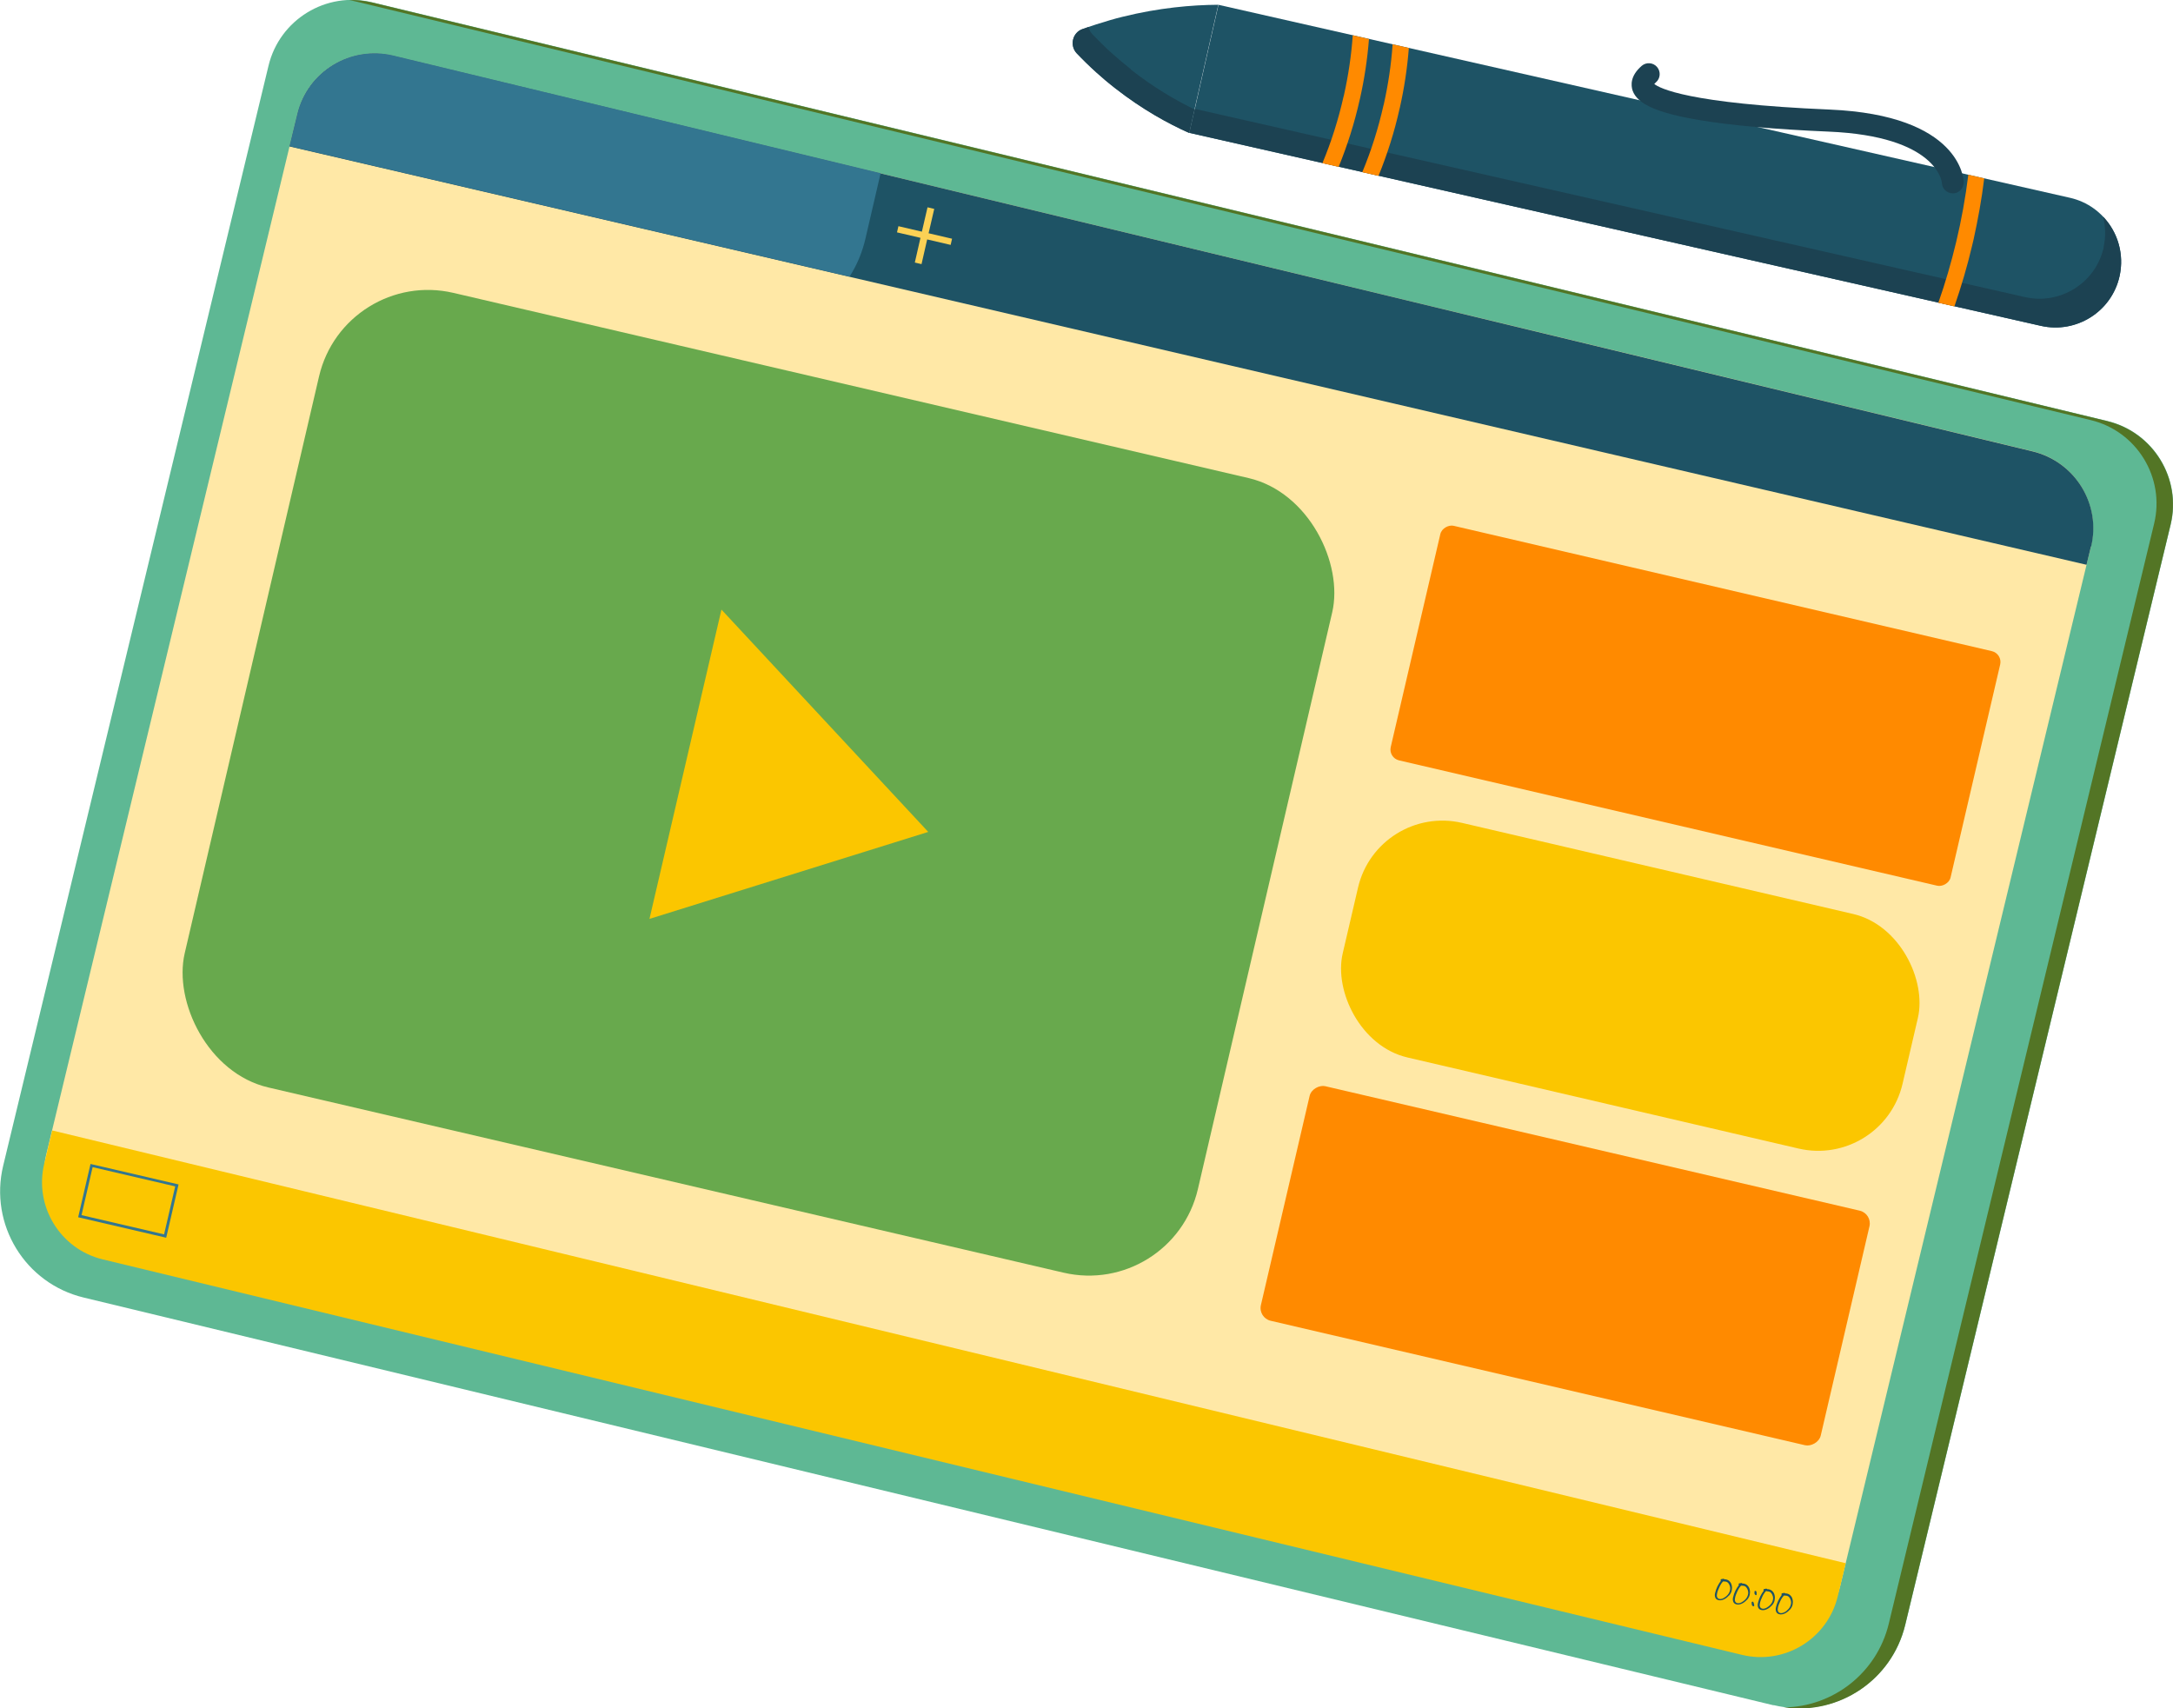
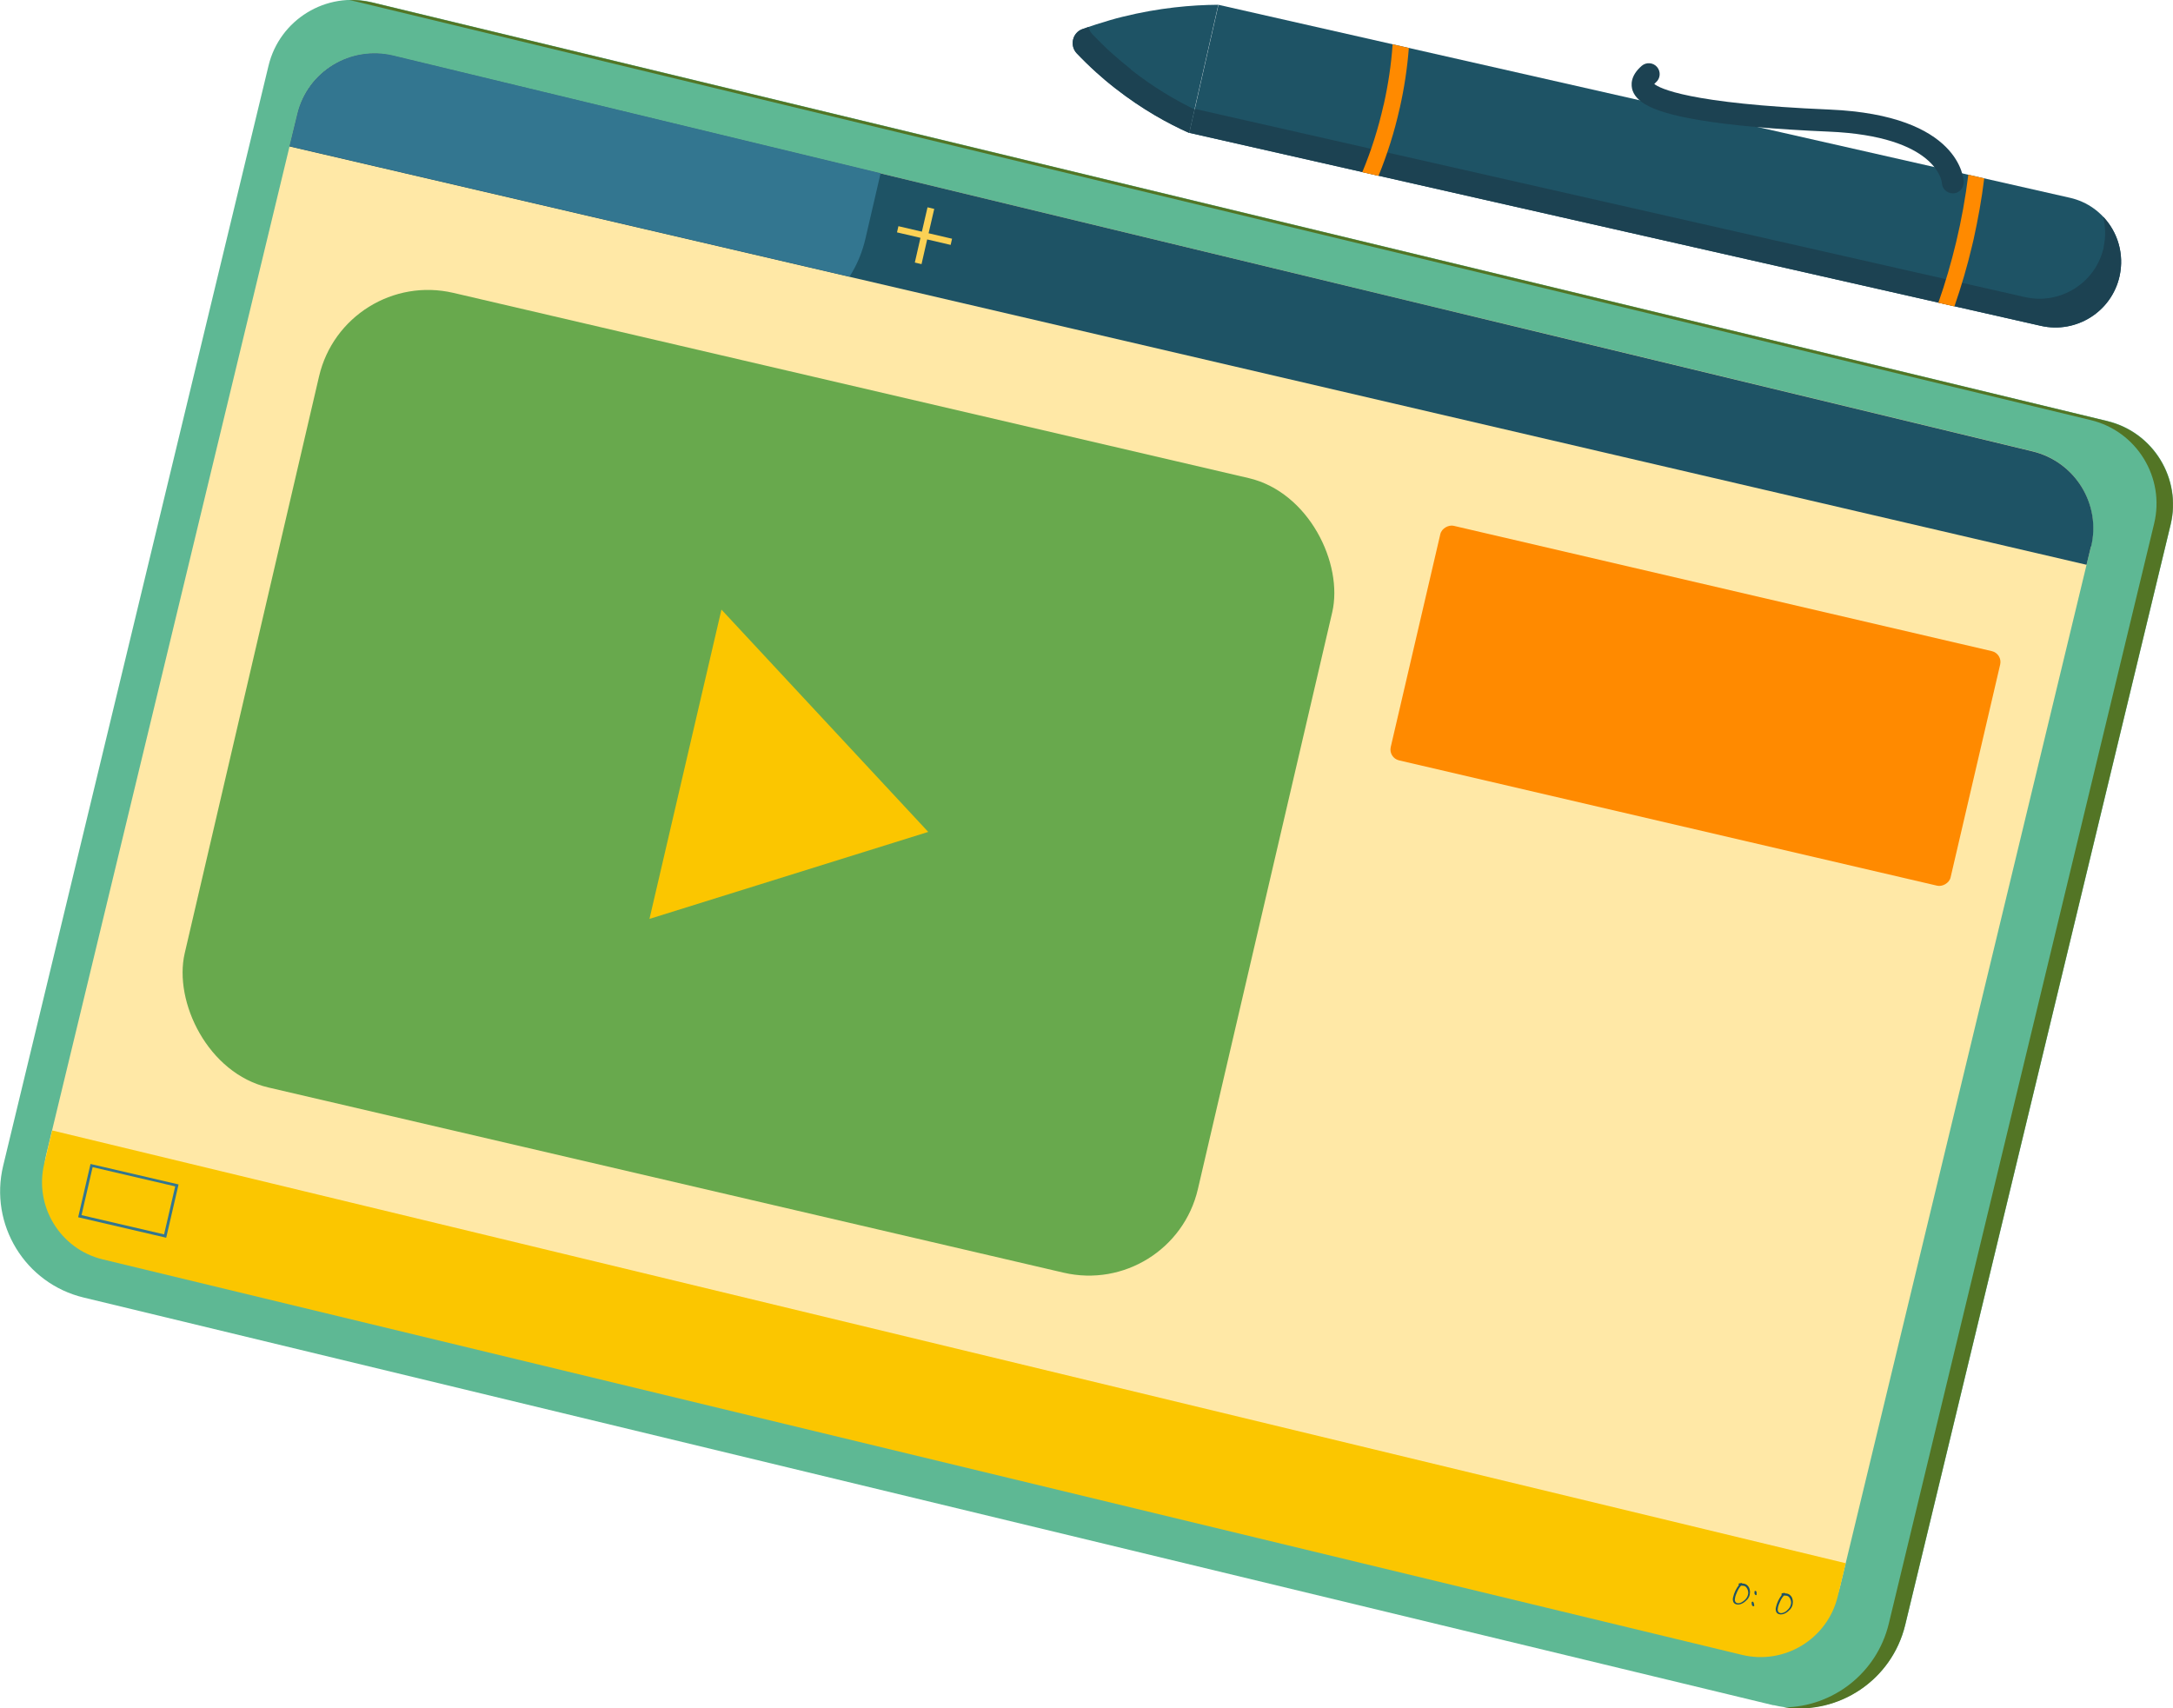
<svg xmlns="http://www.w3.org/2000/svg" id="_レイヤー_2" data-name="レイヤー 2" width="123.16" height="96.82" viewBox="0 0 123.16 96.82">
  <defs>
    <style>
      .cls-1 {
        fill: #68a94d;
      }

      .cls-2 {
        fill: #fbc600;
      }

      .cls-3 {
        fill: #ffe8a6;
      }

      .cls-4 {
        fill: #ff8a00;
      }

      .cls-5 {
        fill: #fbd155;
      }

      .cls-6 {
        fill: #1e5365;
      }

      .cls-7 {
        fill: #1c4252;
      }

      .cls-8 {
        fill: #537525;
      }

      .cls-9 {
        fill: #337690;
      }

      .cls-10 {
        fill: #5eb894;
      }
    </style>
  </defs>
  <g id="_レイアウト" data-name="レイアウト">
    <g id="tablet">
      <path class="cls-10" d="m100.52,96.65L4.74,73.54c-3.32-.8-5.36-4.14-4.56-7.47L15.22,3.72c.63-2.61,3.26-4.22,5.87-3.59l98.35,23.73c2.61.63,4.22,3.26,3.59,5.87l-15.04,62.35c-.8,3.32-4.14,5.36-7.47,4.56Z" />
      <path class="cls-3" d="m118.51,30.97l-.25,1.04-13.98,57.95c-.23.94-.74,1.74-1.42,2.32-1.06.91-2.53,1.32-4.01.96l-7.9-1.9-4.08-.98-21.51-5.19-7.22-1.74-17.34-4.18-6.71-1.62-11.35-2.74-16.79-4.05c-2.42-.58-3.91-3-3.33-5.4L16.41,8.3l.45-1.85c.07-.29.17-.58.29-.84.88-1.89,3.01-2.96,5.13-2.45l5.91,1.43,6.71,1.62,17.34,4.18,7.22,1.74,21.51,5.19,4.08.98,12.06,2.91,18.07,4.36c2.42.58,3.91,3,3.33,5.4Z" />
      <path class="cls-2" d="m104.61,88.6l-.45,1.87c-.58,2.42-3.02,3.91-5.44,3.32L5.83,71.38c-2.42-.58-3.91-3.02-3.32-5.44l.45-1.87,101.66,24.53Z" />
      <path class="cls-8" d="m119.44,23.87L21.08.14c-.44-.1-.87-.15-1.3-.13.12.02.25.04.37.07l98.35,23.73c2.61.63,4.22,3.26,3.59,5.87l-15.04,62.35c-.68,2.81-3.18,4.71-5.94,4.74,3.12.44,6.12-1.55,6.87-4.68l15.04-62.35c.63-2.61-.98-5.24-3.59-5.87Z" />
      <g>
        <path class="cls-6" d="m69.05.27l48.27,10.94c2,.45,3.26,2.45,2.81,4.45-.45,2-2.45,3.26-4.45,2.81l-48.27-10.94,1.65-7.26Z" />
        <path class="cls-6" d="m69.05.27l-1.65,7.26c-1.18-.53-2.66-1.34-4.2-2.54-.38-.3-.73-.6-1.06-.89-.41-.37-.77-.73-1.11-1.08-.42-.44-.25-1.18.33-1.38.49-.17,1.01-.34,1.56-.5.23-.07.47-.13.71-.19,2.06-.51,3.91-.67,5.4-.68Z" />
        <path class="cls-7" d="m119.23,14.03c-.45,2-2.45,3.26-4.45,2.81l-47.06-10.67-.31,1.36,48.27,10.94c2,.45,4-.8,4.45-2.81.28-1.26-.1-2.51-.93-3.38.14.55.16,1.15.02,1.75Z" />
-         <path class="cls-4" d="m76.67,2l.92.21c-.09,1.14-.26,2.27-.51,3.38l-.02.08c-.29,1.3-.69,2.56-1.19,3.79l-.92-.21c.51-1.22.91-2.49,1.2-3.78l.02-.07c.25-1.12.42-2.25.5-3.39Z" />
        <path class="cls-4" d="m78.93,2.51l.92.21c-.09,1.14-.26,2.27-.51,3.38l-.02.08c-.29,1.3-.69,2.56-1.19,3.79l-.92-.21c.51-1.22.91-2.49,1.2-3.78l.02-.07c.25-1.12.42-2.25.5-3.39Z" />
        <path class="cls-4" d="m111.55,9.9l.91.21c-.14,1.16-.35,2.31-.6,3.45-.03.13-.06.25-.09.38-.27,1.15-.61,2.3-1,3.43l-.91-.21c.4-1.13.73-2.28,1.01-3.44.3-1.25.53-2.53.69-3.82Z" />
        <path class="cls-7" d="m111.28,10.48c-.06.27-.3.48-.59.48-.34,0-.62-.26-.63-.6,0-.07-.3-2.64-6.41-2.9-3.06-.13-5.54-.35-7.37-.66-2.36-.4-3.48-.9-3.75-1.67-.09-.28-.15-.82.52-1.4.26-.22.65-.19.87.07.22.26.19.65-.07.87-.04.04-.07.07-.09.09.3.24,1.92,1.11,9.94,1.45,7.43.32,7.59,3.95,7.6,4.1,0,.05,0,.1-.02.15Z" />
        <path class="cls-7" d="m64.09,3.92c-.38-.3-.73-.6-1.06-.89-.41-.37-.77-.73-1.11-1.08-.12-.12-.19-.27-.22-.42-.11.04-.23.08-.34.12-.58.2-.75.94-.33,1.38.33.35.7.71,1.11,1.08.33.3.68.6,1.06.89,1.54,1.21,3.01,2.01,4.2,2.54l.3-1.34c-1.07-.52-2.33-1.25-3.62-2.27Z" />
      </g>
      <path class="cls-6" d="m118.51,30.97l-.25,1.04L16.41,8.3l.45-1.85c.58-2.4,3.01-3.87,5.43-3.29l27.63,6.67,65.27,15.75c2.42.58,3.91,3,3.33,5.4Z" />
      <g>
-         <path class="cls-6" d="m97.98,90.44c-.08.09-.17.16-.28.21-.11.05-.21.06-.3.04-.09-.02-.15-.07-.18-.14-.03-.08-.04-.17-.01-.27.03-.12.07-.25.13-.37.06-.12.13-.23.2-.32,0,0-.02,0-.02-.02,0,0,0-.02,0-.03,0-.02.02-.03.04-.04.02,0,.05-.01.07-.01,0,0,0,0,.02-.01,0,0,.02,0,.03,0,.01,0,.02,0,.03.01,0,0,.02.01.02.02.03,0,.07,0,.11.01.08.02.15.06.2.12.06.06.09.13.11.22.02.09.02.18,0,.28-.02.11-.08.21-.16.3Zm.07-.53c-.02-.07-.05-.13-.09-.18-.04-.05-.09-.08-.15-.09-.03,0-.06-.01-.11-.01h-.04c-.08.08-.15.19-.21.32-.06.13-.11.25-.13.36-.02.08-.02.14,0,.2.02.06.06.09.12.11.07.02.16,0,.24-.04.09-.05.17-.11.24-.19.07-.08.11-.16.13-.25.02-.07.02-.15,0-.22Z" />
        <path class="cls-6" d="m99,90.68c-.08.09-.17.16-.28.21-.11.05-.21.06-.3.04-.09-.02-.15-.07-.18-.14-.03-.08-.04-.17-.01-.27.03-.12.07-.25.13-.37.06-.12.13-.23.2-.32,0,0-.02,0-.02-.02,0,0,0-.02,0-.03,0-.02.02-.03.04-.04.02,0,.05-.01.07-.01,0,0,0,0,.02-.01,0,0,.02,0,.03,0,.01,0,.02,0,.03.01,0,0,.02.01.02.02.03,0,.07,0,.11.01.08.02.15.06.2.12.06.06.09.13.11.22.02.09.02.18,0,.28-.02.11-.08.21-.16.3Zm.07-.53c-.02-.07-.05-.13-.09-.18-.04-.05-.09-.08-.15-.09-.03,0-.07-.01-.11-.01h-.04c-.08.08-.15.19-.21.32-.06.13-.11.25-.13.36-.02.08-.02.14,0,.2.02.06.06.09.12.11.07.02.15,0,.24-.04.09-.05.17-.11.24-.19.07-.08.11-.16.13-.25.02-.07.02-.15,0-.22Z" />
        <path class="cls-6" d="m99.35,91.03s-.04-.02-.05-.05c-.01-.03-.02-.06-.02-.1,0-.03,0-.06,0-.07,0-.01.01-.02.03-.03.02,0,.03-.01.04,0,.01,0,.02.02.04.05.01.03.02.07.03.11,0,.04.01.07,0,.08,0,.02-.03.02-.07.01Zm.14-.64s-.04-.03-.05-.07c0-.04,0-.08,0-.12,0-.01.01-.02.03-.03.02,0,.03-.01.04,0,.02,0,.04.03.05.08,0,.05,0,.1,0,.14,0,.02-.03.02-.07.01Z" />
-         <path class="cls-6" d="m100.41,91c-.08.09-.17.16-.28.21-.11.05-.21.06-.3.04-.09-.02-.15-.07-.18-.14-.03-.08-.04-.17-.01-.27.03-.12.07-.25.13-.37.06-.12.13-.23.2-.32,0,0-.02,0-.02-.02,0,0,0-.02,0-.03,0-.02.02-.03.04-.04.02,0,.05-.01.07-.01,0,0,0,0,.02-.01,0,0,.02,0,.03,0,.01,0,.02,0,.03.01,0,0,.02.01.02.02.03,0,.07,0,.11.01.08.02.15.06.2.12.06.06.09.13.11.22.02.09.02.18,0,.28-.02.11-.08.21-.16.3Zm.07-.53c-.02-.07-.05-.13-.09-.18-.04-.05-.09-.08-.15-.09-.03,0-.07-.01-.11-.02h-.04c-.08.08-.15.19-.21.32-.06.13-.11.25-.13.36-.02.08-.02.14,0,.2.02.06.06.09.12.11.07.02.16,0,.24-.04.09-.05.17-.11.24-.19.07-.08.11-.16.13-.25.02-.07.02-.15,0-.22Z" />
        <path class="cls-6" d="m101.43,91.24c-.08.09-.17.16-.28.21-.11.05-.21.06-.3.04-.09-.02-.15-.07-.18-.14-.03-.08-.04-.17-.01-.27.03-.12.07-.25.13-.37.06-.12.13-.23.2-.32,0,0-.02,0-.02-.02,0,0,0-.02,0-.03,0-.02.02-.03.04-.04.02,0,.05-.01.07-.01,0,0,0,0,.02-.01,0,0,.02,0,.03,0,.01,0,.02,0,.03.01,0,0,.02.01.02.02.04,0,.07,0,.11.01.08.02.15.06.2.12.06.06.09.13.11.22.02.09.02.18,0,.28-.02.11-.08.21-.16.3Zm.07-.53c-.02-.07-.05-.13-.09-.18-.04-.05-.09-.08-.15-.09-.03,0-.07-.01-.11-.01h-.04c-.08.08-.15.19-.21.32-.06.13-.11.25-.13.36-.02.08-.02.14,0,.2.02.06.06.09.12.11.07.02.15,0,.24-.04.09-.04.17-.11.24-.19.07-.08.11-.16.13-.25.02-.07.02-.15,0-.22Z" />
      </g>
      <path class="cls-9" d="m49.91,9.82l-.86,3.71c-.18.78-.49,1.51-.9,2.15l-31.74-7.39.45-1.85c.58-2.4,3.01-3.87,5.43-3.29l27.63,6.67Z" />
      <path class="cls-5" d="m52.95,11.84l-.32,1.38,1.33.31-.08.35-1.33-.31-.32,1.4-.38-.09.32-1.4-1.33-.31.08-.35,1.33.31.32-1.38.38.09Z" />
      <path class="cls-9" d="m9.42,70.15l-4.99-1.16.7-3.02,4.99,1.16-.7,3.02Zm-4.8-1.28l4.68,1.09.63-2.72-4.68-1.09-.63,2.72Z" />
      <rect class="cls-1" x="13.51" y="21.24" width="58.96" height="46.24" rx="6.34" ry="6.34" transform="translate(11.18 -8.59) rotate(13.11)" />
      <rect class="cls-4" x="89.27" y="23.7" width="13.65" height="32.58" rx=".63" ry=".63" transform="translate(35.35 124.52) rotate(-76.89)" />
-       <rect class="cls-2" x="76.11" y="49.04" width="32.58" height="13.65" rx="4.91" ry="4.91" transform="translate(15.08 -19.5) rotate(13.11)" />
-       <rect class="cls-4" x="81.88" y="55.44" width="13.65" height="32.58" rx=".74" ry=".74" transform="translate(-1.27 141.86) rotate(-76.89)" />
      <polygon class="cls-2" points="40.89 34.55 52.61 47.15 36.81 52.08 40.89 34.55" />
    </g>
  </g>
</svg>